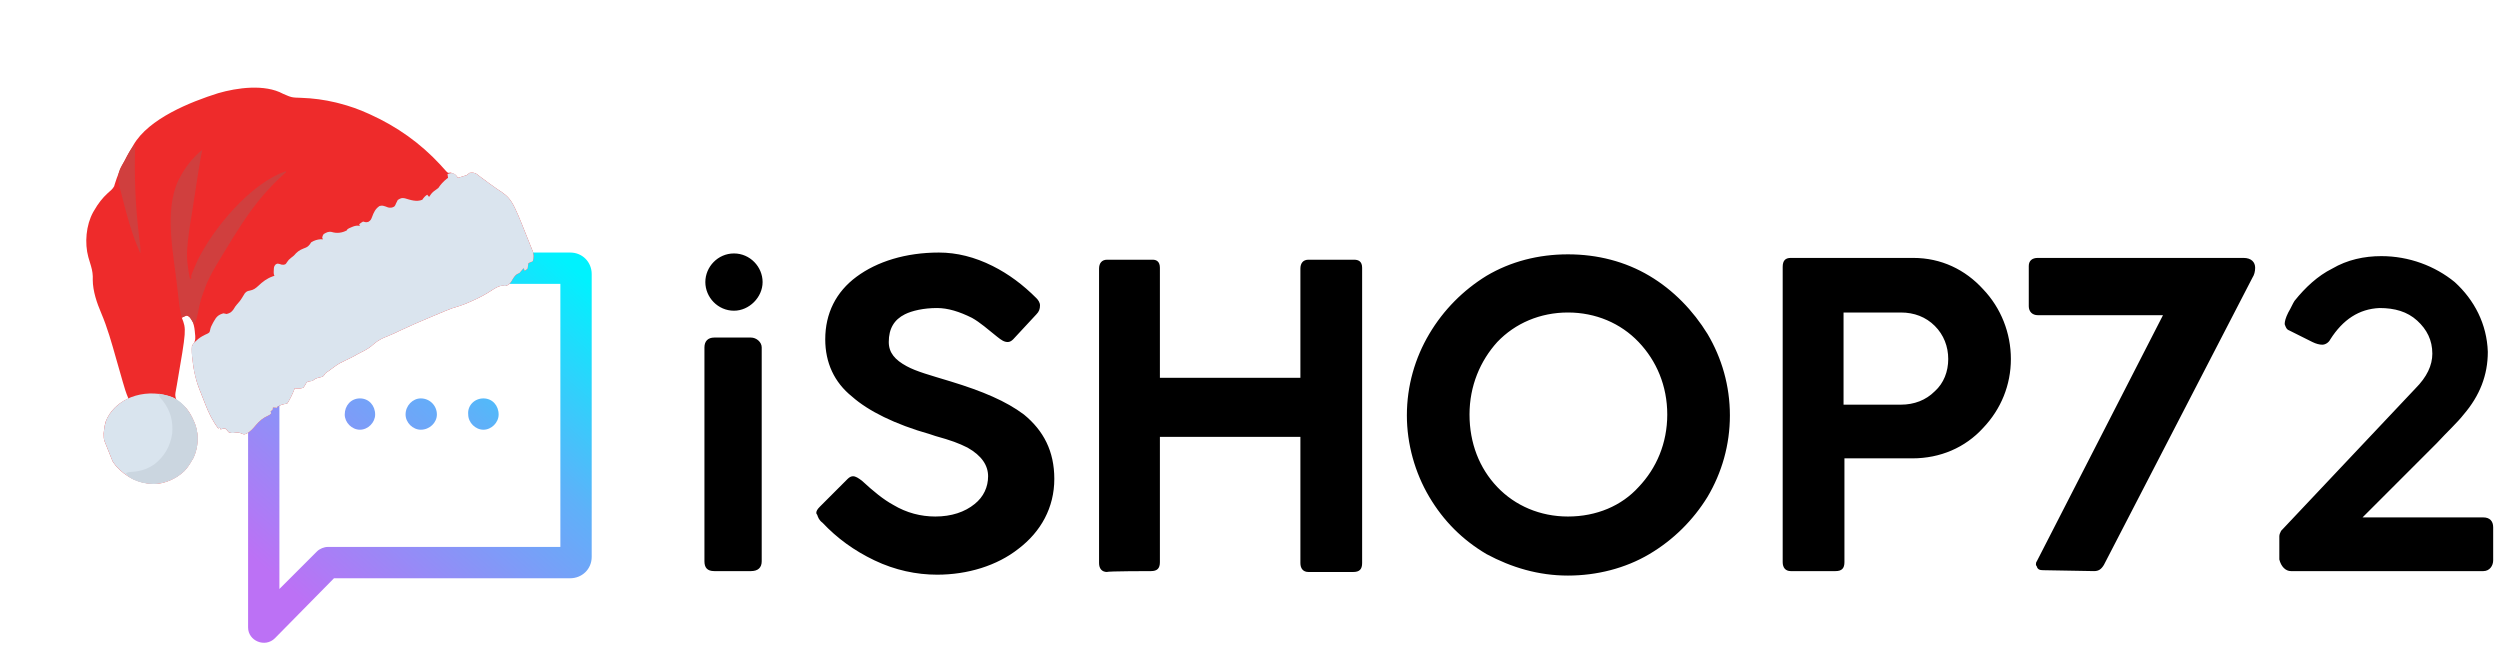
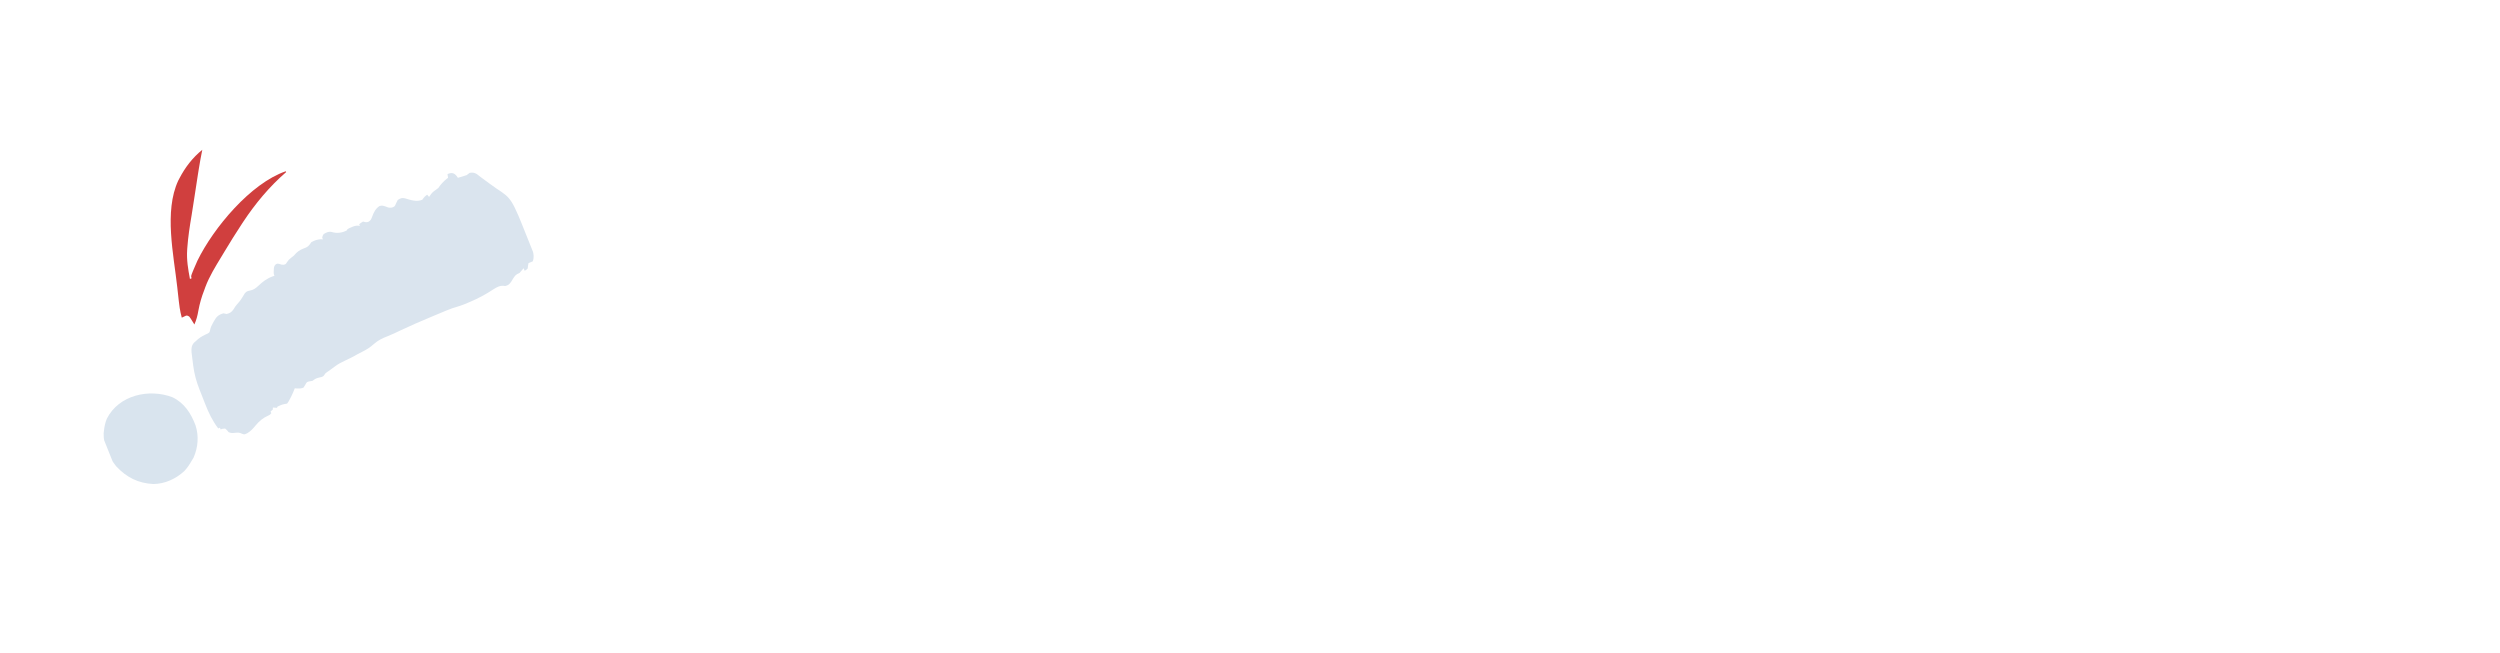
<svg xmlns="http://www.w3.org/2000/svg" width="222" height="58" viewBox="0 0 222 58" fill="none">
  <g clip-path="url(#clip0_1_63269)">
    <g clip-path="url(#clip1_1_63269)">
      <g clip-path="url(#clip2_1_63269)">
        <path fill-rule="evenodd" clip-rule="evenodd" d="M22.03 24.333V55.72C22.03 56.912 23.54 57.547 24.414 56.673L29.658 51.349H50.636C51.669 51.349 52.543 50.555 52.543 49.443V24.333C52.543 23.3 51.748 22.426 50.636 22.426H23.937C22.904 22.506 22.03 23.3 22.03 24.333ZM42.928 35.378C43.723 35.378 44.279 36.014 44.279 36.808C44.279 37.523 43.643 38.159 42.928 38.159C42.213 38.159 41.577 37.523 41.577 36.808C41.498 36.014 42.133 35.378 42.928 35.378ZM37.366 35.378C38.16 35.378 38.796 36.014 38.796 36.808C38.796 37.523 38.16 38.159 37.366 38.159C36.651 38.159 36.015 37.523 36.015 36.808C36.015 36.014 36.651 35.378 37.366 35.378ZM31.962 35.378C32.757 35.378 33.313 36.014 33.313 36.808C33.313 37.523 32.678 38.159 31.962 38.159C31.247 38.159 30.612 37.523 30.612 36.808C30.612 36.014 31.168 35.378 31.962 35.378ZM49.761 48.568V25.207H24.811C24.811 34.266 24.811 43.324 24.811 52.303L28.148 48.966C28.387 48.727 28.784 48.568 29.102 48.568H49.761Z" fill="url(#paint0_linear_1_63269)" />
        <path d="M66.686 50.714C67.322 50.714 67.64 50.396 67.64 49.84V30.849C67.64 30.372 67.163 29.975 66.686 29.975H63.429C62.872 29.975 62.554 30.293 62.554 30.849V49.84C62.554 50.396 62.793 50.714 63.429 50.714H66.686ZM65.177 22.506C66.607 22.506 67.719 23.698 67.719 25.048C67.719 26.399 66.528 27.591 65.177 27.591C63.746 27.591 62.634 26.399 62.634 25.048C62.634 23.698 63.746 22.506 65.177 22.506ZM83.214 51.032C85.916 51.032 88.538 50.237 90.445 48.727C92.431 47.218 93.623 45.072 93.623 42.529C93.623 40.066 92.67 38.239 90.922 36.808C89.332 35.617 87.266 34.742 84.406 33.868C82.578 33.312 81.386 32.994 80.512 32.518C79.479 31.961 78.923 31.326 78.923 30.372C78.923 29.18 79.4 28.386 80.353 27.909C80.989 27.591 82.022 27.353 83.214 27.353C84.168 27.353 85.201 27.671 86.313 28.227C87.028 28.624 87.743 29.26 88.538 29.895C88.935 30.213 89.174 30.372 89.491 30.372C89.65 30.372 89.809 30.293 89.968 30.134L92.034 27.909C92.272 27.671 92.352 27.432 92.352 27.114C92.352 26.876 92.193 26.637 92.034 26.479C90.842 25.287 89.571 24.333 88.141 23.618C86.551 22.823 84.962 22.426 83.373 22.426C80.433 22.426 77.89 23.221 76.063 24.572C74.235 25.922 73.282 27.829 73.282 30.134C73.282 32.2 74.076 33.948 75.665 35.219C77.096 36.49 79.479 37.682 82.578 38.556L83.055 38.715C84.485 39.113 85.121 39.351 85.916 39.748C87.187 40.464 87.743 41.338 87.743 42.291C87.743 43.245 87.346 44.119 86.551 44.754C85.677 45.469 84.485 45.867 83.055 45.867C81.784 45.867 80.512 45.549 79.32 44.834C78.447 44.357 77.572 43.642 76.539 42.688C76.222 42.45 75.983 42.291 75.745 42.291C75.586 42.291 75.427 42.371 75.268 42.529L72.805 44.993C72.566 45.231 72.487 45.39 72.487 45.549C72.487 45.549 72.487 45.628 72.566 45.708C72.646 45.946 72.725 46.185 73.043 46.423C74.315 47.774 75.824 48.886 77.652 49.76C79.479 50.634 81.386 51.032 83.214 51.032ZM102.205 50.714C102.761 50.714 102.999 50.475 102.999 49.919V38.795H115.475V49.999C115.475 50.475 115.713 50.793 116.19 50.793H120.163C120.719 50.793 120.957 50.555 120.957 49.999V23.777C120.957 23.221 120.64 23.062 120.242 23.062H116.19C115.713 23.062 115.475 23.38 115.475 23.857V33.55H102.999V23.777C102.999 23.221 102.682 23.062 102.364 23.062H98.311C97.835 23.062 97.596 23.38 97.596 23.857V49.999C97.596 50.475 97.835 50.793 98.311 50.793C98.311 50.714 102.205 50.714 102.205 50.714ZM139.233 51.111C141.776 51.111 144.319 50.475 146.464 49.204C148.609 47.933 150.357 46.185 151.629 44.119C152.9 41.973 153.615 39.51 153.615 36.888C153.615 34.266 152.9 31.802 151.629 29.657C150.357 27.591 148.609 25.764 146.464 24.492C144.319 23.221 141.855 22.585 139.233 22.585C136.611 22.585 134.148 23.221 132.002 24.492C129.936 25.764 128.188 27.512 126.917 29.657C125.646 31.802 124.93 34.266 124.93 36.888C124.93 39.431 125.646 41.973 126.917 44.119C128.188 46.264 129.857 47.933 132.002 49.204C134.227 50.396 136.611 51.111 139.233 51.111ZM139.233 45.867C136.77 45.867 134.545 44.913 132.956 43.245C131.367 41.576 130.493 39.351 130.493 36.808C130.493 34.266 131.446 32.041 132.956 30.372C134.545 28.703 136.77 27.75 139.233 27.75C141.696 27.75 143.921 28.703 145.51 30.372C147.1 32.041 148.053 34.266 148.053 36.808C148.053 39.351 147.1 41.576 145.51 43.245C144.001 44.913 141.776 45.867 139.233 45.867ZM162.992 50.714C163.548 50.714 163.786 50.475 163.786 49.919V40.702H169.825C172.288 40.702 174.513 39.748 176.102 38C177.692 36.332 178.566 34.186 178.566 31.882C178.566 29.578 177.692 27.353 176.102 25.684C174.513 23.936 172.368 22.903 169.905 22.903H159.019C158.542 22.903 158.303 23.141 158.303 23.698V49.919C158.303 50.396 158.542 50.714 159.019 50.714H162.992ZM163.707 36.014V27.75H168.792C169.984 27.75 171.017 28.147 171.812 28.942C172.606 29.736 173.003 30.769 173.003 31.882C173.003 32.994 172.606 34.027 171.812 34.742C171.017 35.537 169.984 35.934 168.792 35.934H163.707V36.014ZM185.955 50.714C186.353 50.714 186.591 50.555 186.829 50.158L200.02 24.651C200.179 24.413 200.258 24.095 200.258 23.777C200.258 23.3 199.94 22.903 199.225 22.903H180.949C180.473 22.903 180.155 23.141 180.155 23.618V27.194C180.155 27.671 180.473 27.988 180.949 27.988H192.074L180.87 49.84C180.791 49.919 180.791 50.078 180.791 50.158C180.791 50.237 180.87 50.237 180.87 50.316C180.949 50.555 181.108 50.634 181.426 50.634L185.955 50.714ZM203.437 50.714C205.423 50.714 207.41 50.714 209.475 50.714H211.939C214.005 50.714 215.991 50.714 218.057 50.714H220.52C221.077 50.714 221.394 50.237 221.394 49.76V46.82C221.394 46.264 221.077 45.946 220.52 45.946C219.646 45.946 218.454 45.946 216.706 45.946H215.197C214.64 45.946 213.687 45.946 212.495 45.946C211.303 45.946 210.429 45.946 209.793 45.946L211.383 44.357L213.051 42.688L216.388 39.351C217.342 38.318 218.216 37.523 218.772 36.808C220.203 35.14 220.918 33.312 220.918 31.246C220.838 28.783 219.726 26.637 217.978 25.048C216.23 23.618 213.925 22.744 211.462 22.744C209.952 22.744 208.442 23.062 207.092 23.857C205.82 24.492 204.708 25.525 203.754 26.717C203.595 26.955 203.437 27.353 203.198 27.75C202.96 28.227 202.88 28.545 202.88 28.783C202.96 29.021 203.039 29.26 203.278 29.339L205.344 30.372C205.661 30.531 205.979 30.61 206.218 30.61C206.456 30.61 206.774 30.452 206.933 30.134C208.045 28.386 209.475 27.432 211.303 27.353C212.654 27.353 213.766 27.671 214.64 28.465C215.514 29.26 215.991 30.213 215.991 31.405C215.991 32.438 215.514 33.471 214.481 34.504L202.562 47.138C202.483 47.297 202.404 47.456 202.404 47.615V49.681C202.562 50.316 202.96 50.714 203.437 50.714Z" fill="black" />
      </g>
    </g>
  </g>
  <g clip-path="url(#clip3_1_63269)">
-     <path d="M11.853 12.871C11.822 12.924 11.79 12.976 11.758 13.03C11.166 14.035 10.59 15.08 10.241 16.201C10.212 16.289 10.212 16.289 10.183 16.38C10.169 16.432 10.154 16.484 10.139 16.538C10.004 16.792 9.788 16.957 9.576 17.143C9.084 17.593 8.718 18.072 8.382 18.656C8.344 18.72 8.306 18.783 8.267 18.849C7.64 19.992 7.502 21.583 7.845 22.836C7.923 23.1 8.002 23.362 8.081 23.625C8.204 24.047 8.258 24.407 8.237 24.849C8.241 25.849 8.6 26.896 8.988 27.803C9.544 29.108 9.921 30.466 10.307 31.831C10.453 32.341 10.599 32.851 10.746 33.361C10.796 33.537 10.846 33.713 10.896 33.889C11.041 34.4 11.19 34.9 11.402 35.387C11.359 35.406 11.317 35.425 11.274 35.444C10.441 35.853 9.761 36.509 9.403 37.388C9.31 37.68 9.26 37.961 9.229 38.267C9.221 38.337 9.213 38.408 9.205 38.481C9.167 39.513 9.686 40.62 10.315 41.404C11.241 42.401 12.289 42.919 13.628 42.982C14.648 42.966 15.602 42.529 16.358 41.84C16.626 41.554 16.832 41.252 17.024 40.91C17.106 40.776 17.106 40.776 17.189 40.639C17.588 39.724 17.672 38.72 17.362 37.766C17.023 36.87 16.604 36.096 15.762 35.6C15.591 35.442 15.594 35.306 15.564 35.075C15.578 34.88 15.578 34.88 15.617 34.68C15.631 34.603 15.644 34.526 15.658 34.446C15.673 34.363 15.688 34.28 15.704 34.194C16.555 29.241 16.555 29.241 16.142 28.208C16.355 28.104 16.355 28.104 16.591 28.02C16.903 28.153 16.969 28.328 17.13 28.628C17.259 28.964 17.292 29.309 17.321 29.667C17.329 29.752 17.329 29.752 17.338 29.838C17.363 30.23 17.294 30.4 17.048 30.693C17.027 30.917 17.023 31.102 17.038 31.324C17.045 31.421 17.045 31.421 17.052 31.52C17.142 32.589 17.317 33.581 17.71 34.577C17.737 34.645 17.763 34.714 17.791 34.784C17.848 34.928 17.905 35.071 17.962 35.215C18.047 35.431 18.131 35.648 18.216 35.865C18.529 36.661 18.859 37.362 19.377 38.044C19.427 38.023 19.476 38.002 19.527 37.981C19.547 38.032 19.568 38.082 19.588 38.134C19.679 38.105 19.679 38.105 19.772 38.074C19.845 38.067 19.918 38.061 19.994 38.054C20.161 38.2 20.161 38.2 20.297 38.374C20.531 38.475 20.631 38.462 20.878 38.433C21.145 38.409 21.251 38.401 21.498 38.52C21.697 38.594 21.697 38.594 21.966 38.465C22.273 38.278 22.48 38.046 22.706 37.768C23.039 37.377 23.344 37.116 23.816 36.907C23.969 36.836 23.969 36.836 24.088 36.697C24.068 36.646 24.047 36.596 24.027 36.543C24.091 36.487 24.155 36.431 24.221 36.373C24.225 36.312 24.23 36.251 24.234 36.188C24.354 36.197 24.473 36.206 24.595 36.216C24.61 36.18 24.625 36.144 24.64 36.108C25.053 35.915 25.053 35.915 25.495 35.839C25.612 35.677 25.612 35.677 25.727 35.462C25.766 35.388 25.805 35.314 25.846 35.237C25.97 34.988 26.078 34.74 26.175 34.479C26.252 34.489 26.252 34.489 26.331 34.498C26.563 34.508 26.721 34.507 26.942 34.427C26.994 34.346 27.047 34.265 27.101 34.181C27.246 33.91 27.246 33.91 27.513 33.857C27.63 33.839 27.63 33.839 27.749 33.82C27.812 33.772 27.812 33.772 27.876 33.723C28.087 33.567 28.312 33.533 28.562 33.474C28.723 33.412 28.723 33.412 28.887 33.164C29.018 33.055 29.018 33.055 29.17 32.956C29.369 32.82 29.56 32.681 29.751 32.531C30.035 32.317 30.332 32.165 30.653 32.016C30.763 31.963 30.873 31.91 30.984 31.857C31.036 31.832 31.087 31.808 31.141 31.782C31.356 31.677 31.564 31.56 31.771 31.44C31.887 31.375 32.006 31.315 32.126 31.257C32.533 31.058 32.864 30.851 33.203 30.544C33.587 30.21 33.955 30.031 34.425 29.853C34.817 29.7 35.193 29.517 35.572 29.335C36.439 28.924 37.316 28.545 38.2 28.176C38.443 28.075 38.685 27.973 38.927 27.871C39.084 27.805 39.241 27.74 39.398 27.674C39.469 27.644 39.541 27.614 39.614 27.583C39.99 27.427 40.363 27.293 40.755 27.187C41.036 27.105 41.304 26.99 41.573 26.876C41.66 26.838 41.66 26.838 41.749 26.801C42.468 26.492 43.141 26.141 43.793 25.703C44.144 25.481 44.436 25.314 44.854 25.4C45.138 25.333 45.222 25.253 45.398 25.01C45.476 24.88 45.476 24.88 45.556 24.748C45.75 24.453 45.806 24.375 46.138 24.235C46.261 24.1 46.381 23.961 46.495 23.817C46.526 23.893 46.556 23.969 46.587 24.047C46.718 23.976 46.718 23.976 46.856 23.845C46.866 23.765 46.876 23.685 46.886 23.603C46.9 23.525 46.914 23.448 46.928 23.367C47.051 23.312 47.176 23.259 47.303 23.21C47.568 22.562 47.139 21.873 46.9 21.275C45.436 17.626 45.436 17.626 44.109 16.759C43.932 16.634 43.756 16.508 43.581 16.382C43.509 16.331 43.509 16.331 43.436 16.279C43.207 16.115 42.98 15.95 42.757 15.778C42.646 15.694 42.646 15.694 42.532 15.607C42.435 15.531 42.435 15.531 42.335 15.453C42.102 15.322 41.969 15.31 41.707 15.348C41.57 15.441 41.57 15.441 41.438 15.551C41.304 15.599 41.168 15.643 41.031 15.682C40.961 15.702 40.891 15.722 40.819 15.743C40.766 15.758 40.712 15.773 40.658 15.788C40.629 15.745 40.601 15.702 40.572 15.657C40.42 15.46 40.268 15.409 40.038 15.332C39.953 15.337 39.869 15.343 39.782 15.349C39.628 15.222 39.628 15.222 39.477 15.044C39.417 14.979 39.357 14.913 39.295 14.845C39.199 14.737 39.199 14.737 39.1 14.628C37.327 12.71 35.254 11.245 32.9 10.175C32.846 10.15 32.792 10.125 32.736 10.1C31.889 9.712 31.04 9.413 30.14 9.182C30.037 9.156 29.933 9.129 29.827 9.102C28.809 8.857 27.789 8.722 26.745 8.687C25.9 8.663 25.9 8.663 25.134 8.328C23.508 7.445 21.053 7.788 19.371 8.275C16.912 9.051 13.204 10.528 11.853 12.871Z" fill="#EE2B2B" />
    <path d="M39.739 15.457C39.763 15.624 39.763 15.624 39.787 15.795C39.752 15.819 39.716 15.843 39.68 15.868C39.382 16.107 39.134 16.374 38.922 16.695C38.788 16.794 38.653 16.894 38.517 16.992C38.342 17.133 38.223 17.297 38.102 17.486C38.047 17.421 37.991 17.355 37.935 17.288C37.731 17.428 37.645 17.521 37.502 17.737C36.995 17.95 36.46 17.76 35.955 17.61C35.683 17.547 35.559 17.608 35.322 17.756C35.274 17.851 35.225 17.947 35.176 18.046C35.054 18.341 35.054 18.341 34.805 18.431C34.533 18.454 34.533 18.454 34.242 18.337C33.943 18.244 33.943 18.244 33.7 18.295C33.336 18.536 33.184 18.868 33.036 19.273C32.947 19.501 32.923 19.561 32.714 19.698C32.509 19.748 32.509 19.748 32.24 19.674C32.05 19.787 32.05 19.787 31.896 19.907C31.916 19.958 31.936 20.009 31.957 20.061C31.906 20.053 31.854 20.045 31.801 20.037C31.564 20.032 31.419 20.086 31.201 20.181C31.136 20.209 31.07 20.238 31.002 20.267C30.847 20.347 30.847 20.347 30.802 20.455C30.38 20.683 29.913 20.743 29.455 20.6C29.168 20.538 28.996 20.64 28.745 20.78C28.642 20.946 28.642 20.946 28.612 21.104C28.632 21.154 28.653 21.205 28.674 21.257C28.614 21.253 28.554 21.248 28.493 21.243C28.172 21.265 27.916 21.346 27.638 21.512C27.596 21.574 27.554 21.636 27.511 21.7C27.331 21.93 27.219 21.967 26.953 22.068C26.575 22.213 26.367 22.38 26.099 22.694C25.979 22.788 25.979 22.788 25.858 22.885C25.636 23.067 25.636 23.067 25.486 23.281C25.37 23.465 25.37 23.465 25.195 23.509C25.015 23.51 25.015 23.51 24.823 23.441C24.631 23.399 24.631 23.399 24.487 23.474C24.322 23.641 24.323 23.74 24.314 23.974C24.311 24.038 24.307 24.104 24.304 24.17C24.307 24.34 24.307 24.34 24.369 24.493C24.32 24.508 24.272 24.523 24.223 24.539C23.696 24.728 23.332 25.009 22.928 25.392C22.689 25.612 22.508 25.742 22.191 25.803C21.965 25.847 21.889 25.876 21.733 26.055C21.65 26.184 21.57 26.315 21.493 26.448C21.355 26.681 21.19 26.869 21.011 27.069C20.902 27.199 20.902 27.199 20.737 27.47C20.55 27.729 20.427 27.802 20.125 27.883C20.031 27.863 19.936 27.844 19.839 27.823C19.388 27.954 19.216 28.125 18.988 28.538C18.947 28.61 18.947 28.61 18.906 28.684C18.791 28.893 18.697 29.078 18.656 29.315C18.606 29.525 18.606 29.525 18.419 29.63C18.316 29.678 18.316 29.678 18.21 29.726C17.899 29.878 17.656 30.026 17.408 30.275C17.35 30.325 17.292 30.375 17.233 30.426C17.008 30.684 16.988 30.911 17.006 31.252C17.023 31.398 17.023 31.398 17.042 31.547C17.055 31.653 17.067 31.758 17.081 31.867C17.094 31.972 17.108 32.077 17.122 32.185C17.134 32.278 17.145 32.371 17.157 32.466C17.255 33.211 17.437 33.882 17.711 34.577C17.738 34.645 17.765 34.714 17.793 34.784C17.849 34.928 17.906 35.071 17.963 35.215C18.049 35.431 18.133 35.648 18.217 35.865C18.53 36.661 18.86 37.362 19.379 38.044C19.428 38.023 19.478 38.002 19.529 37.981C19.549 38.032 19.569 38.082 19.59 38.134C19.651 38.114 19.711 38.094 19.774 38.074C19.847 38.067 19.92 38.061 19.995 38.054C20.163 38.2 20.163 38.2 20.299 38.374C20.533 38.475 20.632 38.462 20.88 38.433C21.147 38.409 21.252 38.401 21.5 38.52C21.699 38.594 21.699 38.594 21.968 38.465C22.275 38.278 22.482 38.046 22.708 37.768C23.041 37.377 23.346 37.116 23.817 36.907C23.97 36.836 23.97 36.836 24.09 36.697C24.069 36.646 24.049 36.596 24.028 36.543C24.092 36.487 24.156 36.431 24.222 36.373C24.227 36.312 24.231 36.251 24.236 36.188C24.415 36.202 24.415 36.202 24.597 36.216C24.612 36.18 24.626 36.144 24.641 36.108C25.055 35.915 25.055 35.915 25.496 35.839C25.614 35.677 25.614 35.677 25.728 35.462C25.768 35.388 25.807 35.314 25.848 35.237C25.971 34.988 26.08 34.74 26.177 34.479C26.228 34.485 26.28 34.492 26.332 34.498C26.565 34.508 26.723 34.507 26.944 34.427C26.996 34.346 27.048 34.265 27.102 34.181C27.247 33.91 27.247 33.91 27.514 33.858C27.631 33.839 27.631 33.839 27.751 33.82C27.814 33.772 27.814 33.772 27.878 33.723C28.088 33.567 28.314 33.533 28.564 33.474C28.725 33.412 28.725 33.412 28.888 33.164C29.02 33.055 29.02 33.055 29.171 32.956C29.371 32.82 29.562 32.681 29.753 32.531C30.037 32.317 30.334 32.165 30.654 32.016C30.765 31.963 30.875 31.91 30.985 31.857C31.037 31.832 31.089 31.808 31.143 31.782C31.358 31.677 31.565 31.56 31.772 31.44C31.889 31.375 32.008 31.315 32.128 31.257C32.535 31.058 32.866 30.851 33.205 30.544C33.588 30.21 33.956 30.031 34.427 29.854C34.818 29.7 35.195 29.517 35.574 29.335C36.44 28.924 37.317 28.545 38.201 28.176C38.444 28.075 38.687 27.973 38.929 27.871C39.086 27.805 39.243 27.74 39.4 27.674C39.471 27.644 39.542 27.614 39.615 27.583C39.991 27.427 40.364 27.293 40.757 27.187C41.038 27.105 41.305 26.99 41.574 26.876C41.662 26.838 41.662 26.838 41.751 26.801C42.47 26.492 43.142 26.141 43.795 25.703C44.145 25.481 44.438 25.314 44.856 25.4C45.14 25.333 45.223 25.253 45.4 25.01C45.452 24.924 45.504 24.837 45.557 24.748C45.752 24.453 45.807 24.375 46.139 24.235C46.263 24.1 46.383 23.961 46.497 23.817C46.527 23.893 46.558 23.969 46.589 24.047C46.719 23.976 46.719 23.976 46.858 23.845C46.868 23.765 46.877 23.685 46.887 23.603C46.901 23.525 46.915 23.448 46.93 23.367C47.053 23.312 47.178 23.259 47.304 23.21C47.57 22.562 47.14 21.873 46.902 21.275C45.437 17.626 45.437 17.626 44.11 16.759C43.934 16.634 43.758 16.508 43.582 16.382C43.534 16.348 43.487 16.314 43.437 16.279C43.208 16.115 42.982 15.95 42.758 15.778C42.684 15.722 42.61 15.665 42.534 15.607C42.469 15.556 42.404 15.505 42.337 15.453C42.104 15.322 41.97 15.31 41.708 15.348C41.572 15.442 41.572 15.442 41.439 15.551C41.305 15.599 41.17 15.643 41.032 15.682C40.963 15.702 40.893 15.722 40.821 15.743C40.767 15.758 40.714 15.773 40.659 15.788C40.617 15.723 40.617 15.723 40.573 15.658C40.324 15.333 40.098 15.307 39.739 15.457Z" fill="#DAE4EE" />
    <path d="M9.488 37.179C9.342 37.537 9.268 37.881 9.229 38.267C9.217 38.373 9.217 38.373 9.205 38.481C9.167 39.513 9.686 40.62 10.315 41.404C11.241 42.401 12.289 42.919 13.628 42.982C14.648 42.966 15.602 42.529 16.358 41.84C16.626 41.554 16.831 41.252 17.024 40.91C17.079 40.82 17.133 40.731 17.189 40.639C17.588 39.724 17.672 38.72 17.362 37.766C16.957 36.697 16.362 35.776 15.311 35.274C13.255 34.49 10.558 35.065 9.488 37.179Z" fill="#D9E4EE" />
    <path d="M17.964 13.299C17.093 14.011 16.446 14.851 15.924 15.855C15.892 15.916 15.86 15.976 15.827 16.039C14.557 18.769 15.425 22.633 15.74 25.495C15.75 25.579 15.759 25.663 15.768 25.75C15.957 27.461 15.957 27.461 16.142 28.208C16.212 28.175 16.282 28.142 16.354 28.108C16.589 27.99 16.589 27.99 16.803 28.11C16.929 28.275 16.929 28.275 17.045 28.468C17.106 28.565 17.106 28.565 17.168 28.663C17.198 28.713 17.229 28.763 17.26 28.814C17.445 28.404 17.54 28.018 17.617 27.574C17.734 26.942 17.903 26.358 18.138 25.761C18.169 25.673 18.201 25.585 18.233 25.494C18.596 24.528 19.132 23.67 19.663 22.794C19.746 22.656 19.829 22.518 19.912 22.38C20.418 21.539 20.934 20.705 21.475 19.886C21.513 19.828 21.552 19.769 21.591 19.709C22.685 18.06 23.921 16.574 25.408 15.284C25.398 15.258 25.387 15.233 25.377 15.207C22.265 16.273 18.96 20.228 17.531 23.15C17.415 23.403 17.305 23.659 17.198 23.916C17.172 23.977 17.147 24.038 17.121 24.102C16.948 24.535 16.948 24.535 17.017 24.708C16.968 24.729 16.918 24.75 16.867 24.771C16.702 23.903 16.561 23.076 16.621 22.188C16.625 22.133 16.628 22.078 16.632 22.021C16.702 21.035 16.853 20.067 17.018 19.095C17.099 18.617 17.172 18.138 17.242 17.659C17.347 16.947 17.457 16.236 17.57 15.526C17.596 15.366 17.622 15.206 17.647 15.045C17.741 14.46 17.844 13.879 17.964 13.299Z" fill="#D03F3E" />
-     <path d="M14.123 34.964C14.101 35.252 14.275 35.37 14.454 35.586C15.123 36.431 15.387 37.395 15.291 38.486C15.124 39.625 14.615 40.512 13.722 41.22C13.043 41.683 12.444 41.86 11.629 41.907C11.396 41.926 11.396 41.926 11.171 42.02C11.448 42.497 12.08 42.694 12.575 42.85C13.701 43.11 14.673 42.894 15.685 42.367C16.27 41.982 16.681 41.524 17.027 40.91C17.081 40.82 17.136 40.731 17.192 40.639C17.59 39.724 17.675 38.72 17.365 37.766C16.961 36.701 16.361 35.754 15.3 35.273C14.915 35.132 14.526 35.035 14.123 34.964Z" fill="#CBD6E0" />
-     <path d="M12.007 12.841C11.571 13.222 11.339 13.76 11.072 14.268C10.991 14.418 10.9 14.563 10.809 14.708C10.395 15.421 10.454 15.934 10.644 16.703C10.688 16.87 10.733 17.038 10.778 17.206C10.82 17.368 10.862 17.53 10.903 17.693C11.258 19.07 11.617 20.444 12.157 21.759C12.187 21.831 12.216 21.903 12.246 21.978C12.317 22.152 12.388 22.326 12.459 22.5C12.491 22.21 12.471 21.951 12.433 21.663C12.421 21.569 12.408 21.475 12.396 21.378C12.383 21.275 12.369 21.172 12.356 21.066C12.018 18.335 11.913 15.592 12.007 12.841Z" fill="#D03F3E" />
  </g>
  <defs>
    <linearGradient id="paint0_linear_1_63269" x1="24.721" y1="51.528" x2="49.535" y2="22.588" gradientUnits="userSpaceOnUse">
      <stop stop-color="#BC71F5" />
      <stop offset="0.588" stop-color="#5EB1F9" />
      <stop offset="1" stop-color="#00F2FE" />
    </linearGradient>
    <clipPath id="clip0_1_63269">
-       <rect width="200" height="35.691" fill="white" transform="translate(21.792 22.189)" />
-     </clipPath>
+       </clipPath>
    <clipPath id="clip1_1_63269">
      <rect width="200" height="34.88" fill="white" transform="translate(21.792 22.189)" />
    </clipPath>
    <clipPath id="clip2_1_63269">
      <rect width="200" height="34.883" fill="white" transform="translate(21.792 22.188)" />
    </clipPath>
    <clipPath id="clip3_1_63269">
      <rect width="41.597" height="36.426" fill="white" transform="matrix(-0.922 0.386 0.372 0.928 38.366 0)" />
    </clipPath>
  </defs>
</svg>